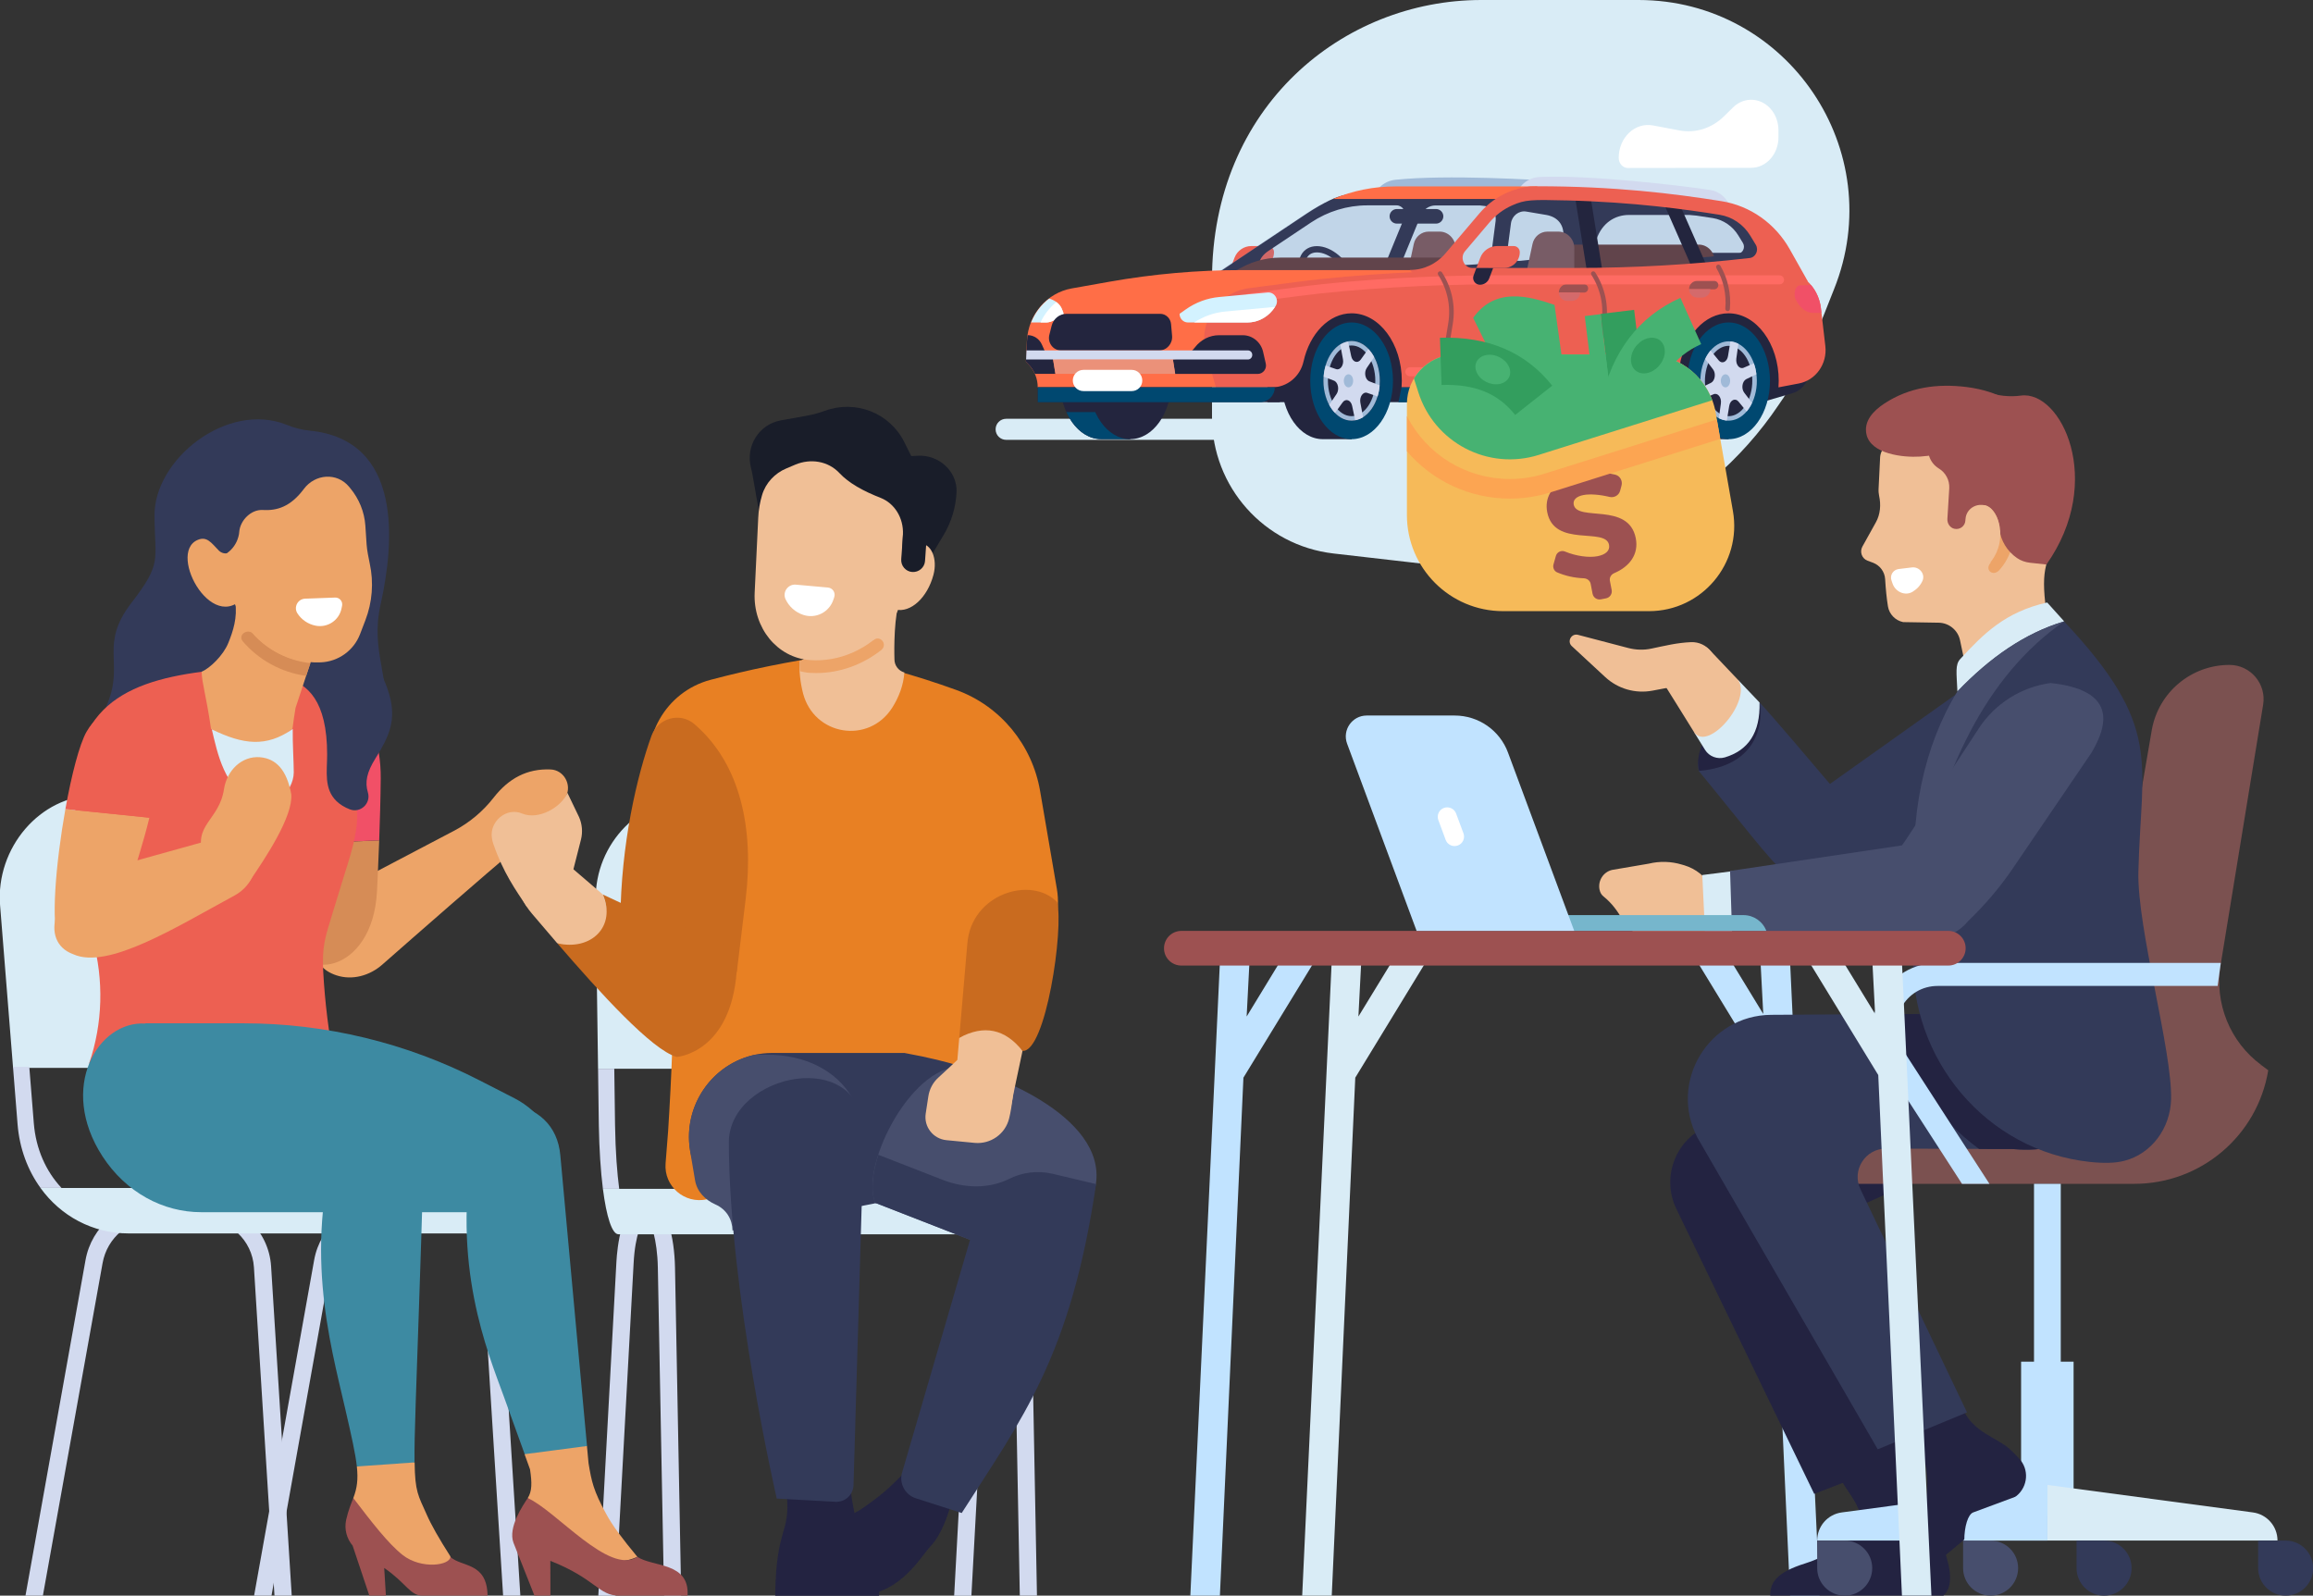
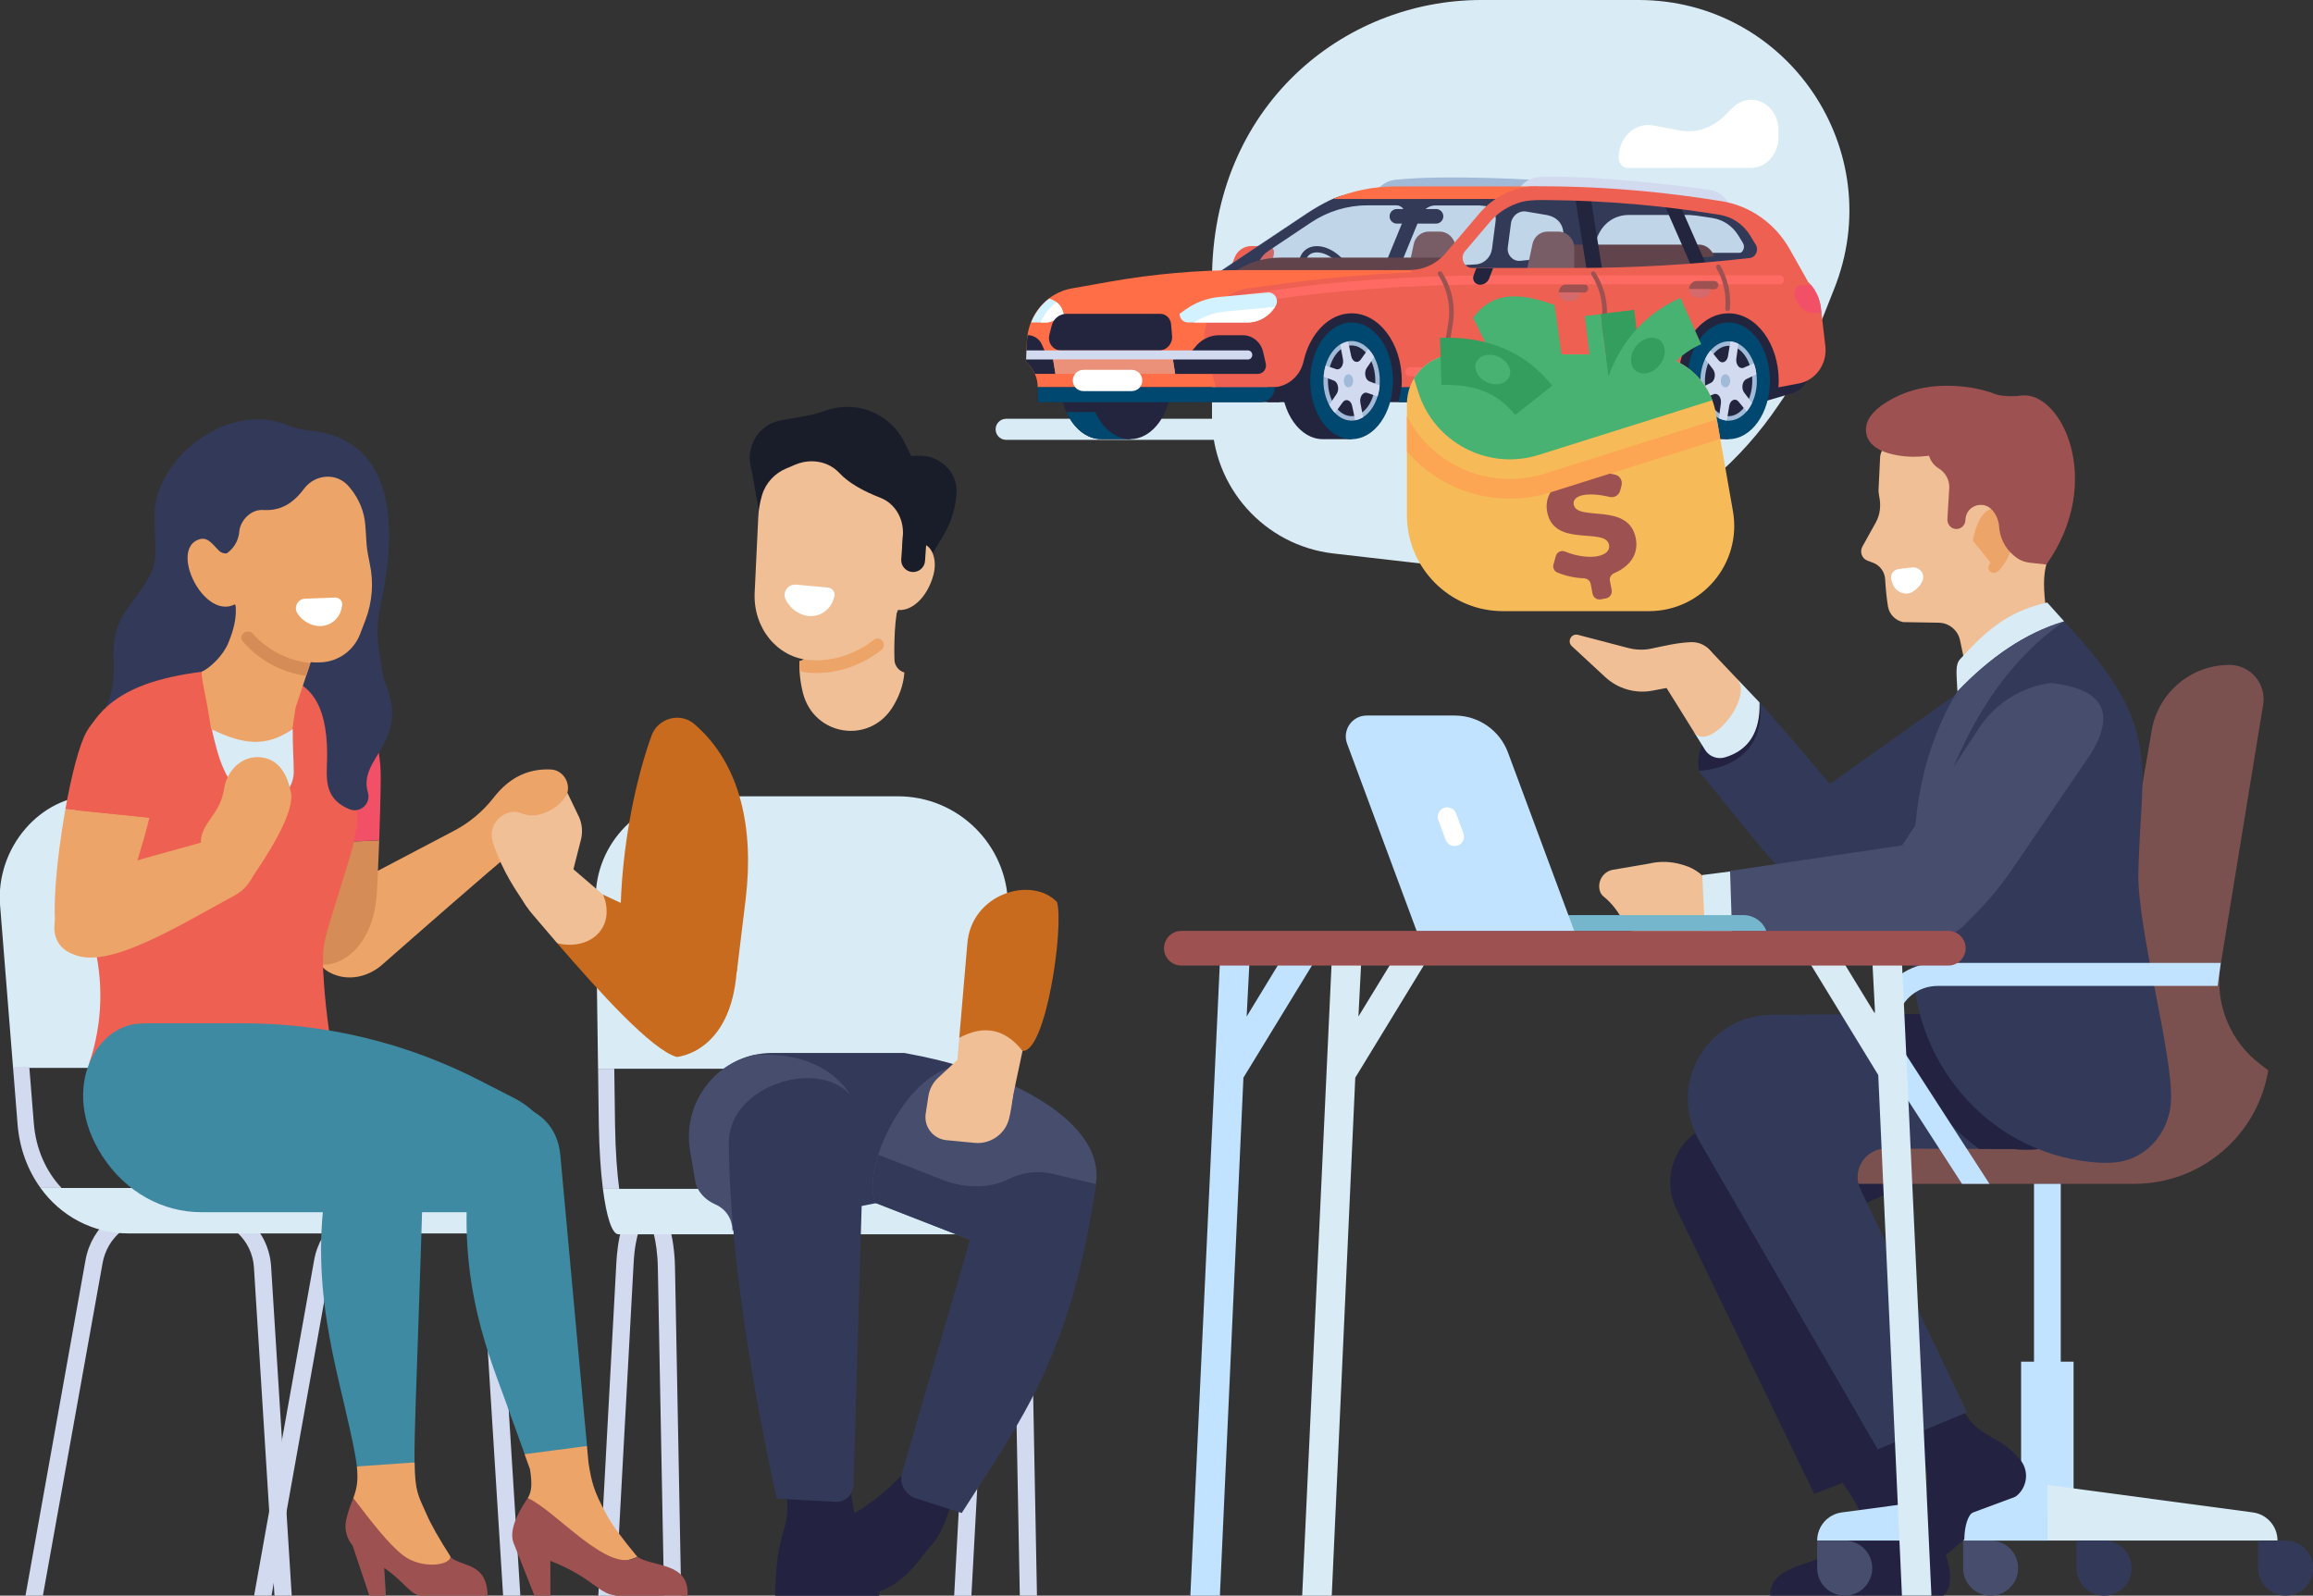
<svg xmlns="http://www.w3.org/2000/svg" version="1.1" id="_ÎÓÈ_2" x="0px" y="0px" viewBox="0 0 2723.5 1878.8" style="enable-background:new 0 0 2723.5 1878.8;" xml:space="preserve">
  <rect x="0" y="0" width="2723.5" height="1878.8" fill="#333333" stroke="none" />
  <style type="text/css">
	.st0{fill:#333A59;}
	.st1{fill:#232341;}
	.st2{fill:#D9ECF6;}
	.st3{fill:#F0BF96;}
	.st4{fill:#EDA468;}
	.st5{fill:#D2DAEF;}
	.st6{fill:#E88023;}
	.st7{fill:#C96B1F;}
	.st8{fill:#191D29;}
	.st9{fill:#474E6D;}
	.st10{fill:#FFFFFF;}
	.st11{fill:#D68C56;}
	.st12{fill:#F15067;}
	.st13{fill:#ED6052;}
	.st14{fill:#3D8AA2;}
	.st15{fill:#9D5151;}
	.st16{fill:#C1E3FF;}
	.st17{fill:#7B5150;}
	.st18{fill:#76B6CC;}
	.st19{fill:#A0BAD8;}
	.st20{fill:#23253E;}
	.st21{fill:#5D322D;}
	.st22{opacity:0.22;}
	.st23{fill:#6C84B7;}
	.st24{fill:#FF6E47;}
	.st25{fill:#004870;}
	.st26{fill:#D3F2FF;}
	.st27{fill:#EB9179;}
	.st28{fill:#FF6B63;}
	.st29{fill:#D46A6B;}
	.st30{fill:#F6BA59;}
	.st31{fill:#FCA552;}
	.st32{fill:#47B272;}
	.st33{fill:#339E5E;}
</style>
  <path class="st0" d="M2113,952.7l199.6-141.9c32.5-14.6,59.6,20,59.6,20c17,34.4,11.2,62.8-16.1,84.2  c-44.4,34.8-93.5,83.8-164.1,117.5c-20.1,9.6-43.8,7.4-61.9-5.6L2113,952.7L2113,952.7z" />
  <path class="st0" d="M2108.5,1031.5c-17.3-8.2-37.9-37.9-108.3-123.8c-6.4-31.4,35.5-61.1,71.6-80.7c13.2,13.9,61.2,70.4,97.3,113  c25.9,30.7,14.1,79.1-24,91.8C2132.5,1036.1,2119.9,1036.9,2108.5,1031.5L2108.5,1031.5z" />
  <path class="st1" d="M2072.3,831.1c3.2,20.6-2.9,70.7-71.7,76.6c-8.7-31.4,31.4-79.4,64.5-82.2  C2068.6,825.2,2071.7,827.7,2072.3,831.1L2072.3,831.1z" />
  <path class="st2" d="M2007.7,883c-4-6.5-8.2-13.2-12.6-20.3l51.4-62.2c11.1,11.7,19.1,20.1,25.3,26.6c1,35.7-13.4,56.5-40.9,64.7  C2022.1,894.3,2012.6,890.8,2007.7,883L2007.7,883z" />
  <path class="st3" d="M1995.1,862.7c-13.5-21.7-28.8-46.4-46.4-74.4l42-25.9c7.2-4.5,16.5-3.2,22.4,2.9  c13.5,14.3,24.5,25.8,33.4,35.2C2063.2,824.4,2012.3,885,1995.1,862.7L1995.1,862.7z" />
  <path class="st3" d="M1945.8,813.2l70.9-13.5l2.4-8.1c5.4-18.3-8.9-36.3-28-35.5c-16.5,0.7-30.4,4.2-46.7,7.6  c-8.9,1.9-18.2,1.6-27.1-0.7l-59.2-15.5c-7.9-2.1-13.3,7.8-7.3,13.3l39.3,36.4C1905.1,811.1,1925.7,817,1945.8,813.2L1945.8,813.2z" />
  <path class="st4" d="M450,1135.9c38.1-33.5,123-107.9,154.6-134c19.5-2.4,37.6-14.2,46.4-34.1c4.2-9.4,10.2-19.7,15.4-30  c7.1-13.9-2.4-31.1-18-31.8c-27.9-1.2-49.5,10.6-67.1,33.1C568.8,955.2,553,968.5,535,978l-138.8,72.9  c-34.2,55.6-32.4,86.8-0.1,97.5C414.8,1154.6,435.3,1148.8,450,1135.9L450,1135.9z" />
  <path class="st5" d="M746.1,1487c1.8-34,10.1-49.2,13-50.9l4.2,0.3c2.6,2.2,10.7,21.9,11.3,56.4l7.3,386h20.2l-7.3-386.4  c-0.7-35.2-9.3-76.2-31.6-76.2h-5.4c-26.1,0-31.1,53.4-32,69.8l-21.3,392.9h20.3L746.1,1487z" />
  <path class="st5" d="M1165.1,1487c1.8-34,10.1-49.2,12.9-50.9l4.2,0.3c2.6,2.2,10.7,21.9,11.3,56.4l7.3,386h20.2l-7.3-386.4  c-0.7-35.2-9.3-76.2-31.6-76.2h-5.4c-26.1,0-31.1,53.4-31.9,69.8l-21.3,392.9h20.3L1165.1,1487z" />
  <path class="st2" d="M704.2,1258.4l-2.8-198.7c-1-67.1,53.2-122.1,120.3-122.1h235.6c70.7,0,128.3,56.7,129.6,127.3l3.3,193.4  L704.2,1258.4L704.2,1258.4z" />
  <path class="st2" d="M1225.7,1399.8c2.6,0,4.4,13.5,4,29.5c-0.4,13.9-2.6,24-4.9,24H728.2c-7.5,0-14.1-20.5-18.3-53.5H1225.7  L1225.7,1399.8z" />
  <path class="st5" d="M723.3,1258.4l0.9,66.3c0.5,32.1,2.5,56.8,4.9,75.1h-19.2c-2.6-20.7-4.3-46.3-4.8-74.8l-0.9-66.6L723.3,1258.4  L723.3,1258.4z" />
  <path class="st5" d="M1189.3,1399.8c-8.9-18.8-16.6-56.1-17.8-130.7l-0.2-10.7h19.1l0.2,10.4c1.3,75.9,11.4,131,24,131h11.2  L1189.3,1399.8L1189.3,1399.8z" />
-   <path class="st6" d="M1178.5,1333.8l-27.3-178.9c-0.6,0.1-0.9,0.4-1,1c0-0.2,3.8-0.6,10.1-1.1c54.4-4.5,93.4-54.6,84.1-108.4  l-19.7-115c-9.3-54.4-46.8-100.2-98.7-119c-47.3-17.2-96.3-30.7-147-40.8c-50.3,7.2-97.7,17-142.5,28.9  c-52.6,14-83.4,68.5-69.7,121.1c11.8,45.4,23.6,96.5,25.8,178.2c2.3,85.3-2.3,174.9-5.9,231.9l-3,38.2  c-2.1,26.9,22.4,48.1,48.7,42.2L1178.5,1333.8L1178.5,1333.8z" />
  <path class="st7" d="M730.5,1083.6c0.5-90,19.9-171.3,36.7-217.5c7.5-20.6,33.6-27.9,50.3-13.6c54.9,47,70.3,123.8,60.6,205.4  l-10.5,86.4l-77.7-0.8C757,1143.1,730.3,1116.4,730.5,1083.6L730.5,1083.6z" />
  <path class="st3" d="M1026.7,668.3c18.5,5.8,35.6,24.4,31.1,43.3c-6.1,25.6-4.6,64.5-4.6,64.6c-0.1,7.2,4.7,13.6,11.6,15.6l0.1,0  c-1.1,15-6.4,29-14.4,41.6c-27.8,43.4-92.2,32.7-105-17.3c-3.4-13.4-4.6-26.4-4.1-37.6l0,0c5.4-0.9,9.2-5.7,9-11.1V669L1026.7,668.3  z" />
  <path class="st4" d="M950.4,767.5c0.2,5.4-3.7,10.1-9,11.1l0,0c-0.2,3.6,0.2,7.7,0.4,11.7c3.5,0.7,6.8,1.6,10.4,1.9  c2.9,0.2,5.8,0.3,8.7,0.3c27.4,0,54.4-9.5,76.9-27.2c7.8-6.7-1.4-17.9-9.2-11.7L950.4,767.5L950.4,767.5z" />
  <path class="st8" d="M919.3,495l30-5.4c8.5-1.5,15.7-3.6,22-5.9c36-13.2,76.1,2.3,93.3,36.5l8.4,16.8l7.8-0.4  c24.7-1.3,46.7,18.4,45.5,43.1c-0.8,17-5.8,34.5-15,49.9l-14.3,23.9c-11.8,19.8-36.2,28.1-57.6,19.7l-131-51.3  c-3.8-1.5-7.8-2.2-11.8-2.9L886,558.8c-0.5-2.9-1.1-5.6-1.8-8.2C877.8,525.2,893.6,499.7,919.3,495L919.3,495z" />
  <path class="st3" d="M925.8,551.6c-13.2,5.5-24.2,16.8-28.5,31.4c-2.5,8.4-4.1,17.3-4.5,26.6l-4.2,88.2c-1,20.8,5.7,39.9,17.3,54.2  c11.7,14.3,28.4,23.8,47.5,25.2l0,0c35.4,2.6,70.2-13,94.1-42.2l0,0c9.6-11.7,14.8-26.9,14.6-42.3l-0.4-28.7l1.5-34.9  c0.8-19.2-9.8-36.4-26.3-42.9c-20.5-8-37.5-17.4-48.5-29.2c-13.4-14.3-34.1-17.4-52-9.9L925.8,551.6L925.8,551.6z" />
  <path class="st3" d="M1054.4,717.7L1054.4,717.7c17.8,4.2,37.5-13.8,44.7-40.8l0,0c5.1-19.1-2.5-36.9-15.6-36.9l0,0  c-10.3,0-20.5,11.3-23.8,26.4l-9,41.4C1049.7,712.6,1051.3,716.9,1054.4,717.7L1054.4,717.7z" />
  <path class="st8" d="M1074.2,673.5L1074.2,673.5c7.7,0.5,14.5-5.3,15-13l2.8-39.7c0.6-7.8-5.3-14.5-13-15l0,0  c-7.8-0.5-14.5,5.3-15,13l-2.8,39.7C1060.6,666.2,1066.5,673,1074.2,673.5L1074.2,673.5z" />
  <path class="st1" d="M1016.1,1877.5c44.7-1.8,69-46,79.9-57.2c11.7-12.1,20.4-35.6,24.2-51.6c5.5-23-21.9-69.1-36.1-54.5  c-33.8,34.6-39.3,41.6-69.8,62.6c-16,11-56.6,21.5-57.1,45.7C958.5,1851,971.4,1879.3,1016.1,1877.5L1016.1,1877.5z" />
  <path class="st0" d="M1064.9,1239.8H909.3c-60.7,0-106.8,55.2-96.6,115.6l0,0c4.5,26.3,23.3,48.2,48.7,56.2  c69.5,22.1,125.7,21.6,244.6-15l79.5-87.1l0,0C1188.5,1285.3,1181.7,1261.2,1064.9,1239.8z" />
  <path class="st9" d="M988.2,1412.4c59.8-82.1,14.1-165.9-77-170.3c-7.4-0.3-14.6-0.5-21.7-0.3c-50.6,10.4-85.9,59.9-76.9,113.5  l5.8,34.4c2.2,13.2,11.8,23.1,24,28.5c12.9,5.7,19.9,17.5,20.1,30.7l0,0L988.2,1412.4L988.2,1412.4z" />
  <path class="st9" d="M1030.6,1416.3c-18.7-45.4,46.4-168.9,105.4-159.6c71.2,20.2,194.6,81.6,142.8,168.3  c-22.2,37.2-67.5,57.6-106.5,46.5L1030.6,1416.3z" />
  <path class="st1" d="M926.3,1759.6c-2.8-28.3-14.1-107.4-16.8-145.9l87.1,11.5c-1,25.3-3.1,175,29.1,200.7  c3.9,3.1,8.7,15.9,9.4,29.4v23.6H912.8C913.6,1797,931.1,1806.5,926.3,1759.6L926.3,1759.6z" />
  <path class="st0" d="M983.7,1768.3c11.6,0.6,21.3-8.6,21.3-20.2l12.1-413.7c-1.2-103.5-158.1-70.8-158.9,10.2  c0.3,177.1,56.4,419.9,56.4,419.9L983.7,1768.3L983.7,1768.3z" />
  <path class="st0" d="M1034.2,1359.7l76,29.6c25.2,9.8,54,10.8,78.2-1.3c15.3-7.6,33.2-10.1,51.1-5.9l51.1,12.1  c-29.9,203.2-87.4,276.4-158.2,387.3l-53.6-17.2c-13.5-4.1-20.8-18.5-16.2-31.8l79.6-272.7l-111.6-43.5  C1025,1402.6,1027.1,1381.8,1034.2,1359.7L1034.2,1359.7z" />
  <path class="st3" d="M1129.5,1222.1l-7.2,83.4l67.9-1.2c3.1-17.5,8.4-41.2,13.8-66.9C1187.8,1198.5,1161.1,1200.5,1129.5,1222.1  L1129.5,1222.1z" />
  <path class="st7" d="M1204,1237.4c27.5,1.9,48.8-144.5,40.7-175.2c-30.3-31.4-101.2-10.1-105.7,49.1l-9.5,110.7  C1158.7,1206.2,1183.5,1211.5,1204,1237.4L1204,1237.4z" />
  <path class="st3" d="M709.8,1053.2l-84.5-72.4l-8.3,14.6c-15.3,27-10.8,56.7,9.3,80.3c9.2,10.8,19.3,22.7,29.8,34.9  C696.5,1128,728.6,1102.2,709.8,1053.2L709.8,1053.2z" />
  <path class="st7" d="M656.2,1110.7c50.3,58.3,111.5,125.7,140.6,133.8c0,0,63.6-4.2,70.7-101.3c3.3-45.6-81.9-54.6-81.9-54.6  l-75.7-35.3C725.8,1090.6,696.4,1119.9,656.2,1110.7L656.2,1110.7z" />
  <path class="st3" d="M1195.1,1271.9c-2.1,11.8-3,29.5-6.9,45.1c-4.5,18.3-21.8,30.4-40.5,28.7l-33.3-3.2  c-15.6-1.5-26.8-15.8-24.4-31.3l3.1-20.3c1.3-8.4,5.3-16.2,11.6-21.9l22.5-20.9L1195.1,1271.9L1195.1,1271.9z" />
  <path class="st3" d="M668.1,933.5l13.7,28.5c3.7,8.3,4.5,17.7,2.3,26.5l-16.1,63.2l-47.6,16.1c-13.2-19.9-27.8-40.1-39.5-74.1  c-0.8-2.3-1.4-4.7-1.7-7c-3-19.6,17.4-36.6,35.6-28.8C634.2,966,661.3,950.3,668.1,933.5L668.1,933.5z" />
  <path class="st10" d="M945.8,724L945.8,724c-9.4-3.1-16.8-9.9-20.8-18.4c-4-8.4,2.8-18,12.1-17.2l37.8,3.4c5.5,0.5,9.2,6,7.4,11.3  l-1,3C976.4,720.9,960.5,728.9,945.8,724L945.8,724z" />
  <path class="st11" d="M443.9,1049.3c0,0,1.4-26.1,2.6-59.8l-100.3,4.1l2.2,105.2C347.1,1158,438.9,1149.9,443.9,1049.3L443.9,1049.3  z" />
  <path class="st12" d="M446.5,989.5c0.8-22.7,1.6-48.9,1.8-72.9c0.7-84.6-54.8-136.5-105.4-80.9l3.4,157.8L446.5,989.5L446.5,989.5z" />
  <path class="st5" d="M389.8,1487.2c5.4-30.1,31.4-51.8,62-51.8h55.9c31.9,0,58.5,25,60.5,56.8l24.2,386.6h20.3l-24.3-387.8  c-2.7-42.5-38.1-75.8-80.7-75.8h-55.9c-40.3,0-74.8,28.8-81.9,68.5l-70.7,395.1h20.5L389.8,1487.2L389.8,1487.2z" />
  <path class="st5" d="M120.8,1487.2c5.4-30.1,31.4-51.8,61.9-51.8h55.8c31.9,0,58.5,25,60.5,56.8l24.2,386.6h20.3l-24.3-387.8  c-2.7-42.5-38.1-75.8-80.7-75.8h-55.9c-40.3,0-74.8,28.8-81.9,68.5l-70.7,395.1h20.5L120.8,1487.2L120.8,1487.2z" />
  <path class="st2" d="M513,1398.8h63.7c14.5,0,25.2,13.5,22.5,29.5c-2.3,13.9-14.9,24-27.8,24H151.5c-42.7,0-80-20.6-103.8-53.5H513  L513,1398.8z" />
  <path class="st2" d="M15.4,1257.4L0.1,1066c-5.4-67.7,47.5-129.3,111.1-129.3H143c72.5,0,130.6,55.9,138.1,132.8l18.4,187.9  L15.4,1257.4L15.4,1257.4z" />
  <path class="st5" d="M34.5,1256.2l5.3,66.2c2.4,30.5,14.4,56.9,32.6,76.3H47.7c-15-20.7-24.7-46.3-27-74.8l-5.4-67.8L34.5,1256.2  L34.5,1256.2z" />
  <path class="st5" d="M362.9,1398.8c-44.5-24.7-75.7-71.6-81.4-129.2l-1.3-13.4h19.2l1.1,11.6c7.4,75.9,64.7,131,136.2,131h63.7  L362.9,1398.8L362.9,1398.8z" />
  <path class="st0" d="M452.9,857c8.5-60.3-17.5-88.2-4.7-145.6c16.1-72.1,26.6-193.6-83.9-204.4c-9.4-0.9-18.3-3.4-26.7-6.8  c-70.1-28.1-156.3,40.6-155.7,107.2c0.4,53.5,9.2,55.2-27.2,102.5c-37,48.1-10.1,69.1-26.4,113.9c-8.5,23.3-23,50.1-27.3,76.5l0,0  c-10.4,66.7,64.3,108.3,139.3,97.3C327.2,985,398.5,939.2,452.9,857L452.9,857z" />
  <path class="st13" d="M275,787.2c-102.4,8-184.4,29.2-186.3,139.4c0,0-3.6,90.9,20.5,179.3c13.2,48.2,11.8,99.1-4.1,145.8  c31.6,74.6,285.7,61.6,288.8,0c-6.9-35.4-11.3-71.2-13.3-107.3c-1.6-30,2.1-40.2,10.9-68.9l11.4-37.2c8-26.2,18.3-54.3,17.6-79.6  l-0.2-5.8c-1.2-42.4,12-89.3,30.8-134.9C421.3,795.5,350.5,790.3,275,787.2L275,787.2z" />
  <path class="st0" d="M337.7,798.6c24.1,7.1,47.5,25.9,47.5,89.8c0,20-4,40.3,11,54.9c4.2,4.1,9.5,7.2,15.5,9.6  c12.5,5,25.4-6.8,21.5-19.8c-3.7-12.2-1.4-23.7,9-40.3c16.1-25.7,24.9-45.1,16-75.6c-10.7-36.9-34.4-62.4-73-65.9  C350.2,755.4,337.3,772.9,337.7,798.6L337.7,798.6z" />
  <path class="st4" d="M344.4,858c0.9-6.9,2-15,3.6-24.5l37-111.9c11.3-28.8-2.5-62.3-30.8-75.3l-4.5-2.1L277,708.9  c2.7,18.2-2.5,34.2-8.2,48.2c-5.9,14.6-21.7,29.8-31.4,33.8c0.5,14.6,5.1,26.4,11.1,67.3C282.8,881,315,883.3,344.4,858L344.4,858z" />
  <path class="st11" d="M365.5,780.8c-26.3-2.8-50.2-15.4-67.3-34.6c-6.4-6.6-18.5,1-12.4,8.9c18.9,22,45.4,36.7,74.7,40.7  L365.5,780.8L365.5,780.8z" />
  <path class="st4" d="M430.2,618.9l1.5,22.5c0.4,6.2,2.4,16.2,3.7,22.3c4.8,22.2,3,45.4-5.2,66.7l-6.3,16.4  c-7.4,19.2-25.5,32.2-46.1,33.1l0,0c-40,1.8-77.4-20.2-95.1-56.2l-13.7-27.9l-4.7-42.5c17-10,17.4-27.1,17.4-27.1  c1.1-13.5,13.9-26.4,27.4-25.7c17.2,1,33-3.8,48.7-24.8c13.2-17.7,38.8-19.7,53-2.8l1.5,1.8C422.8,587.3,429.1,602.8,430.2,618.9  L430.2,618.9z" />
  <path class="st4" d="M292,696c-37.6,59.8-96.6-44.5-59.2-60.3c10.8-4.6,16.1,3.5,24.6,12.3c3.3,3.5,8.5,4.6,12.9,2.8l12.5-5.1  L292,696L292,696z" />
  <path class="st10" d="M371.6,736.7L371.6,736.7c-9.1-1.8-16.7-7.2-21.4-14.5c-4.7-7.3,0.4-17,9.1-17.3l35.3-1.3  c5.2-0.2,9.2,4.5,8.2,9.6l-0.6,2.9C399.5,730.3,385.8,739.5,371.6,736.7L371.6,736.7z" />
  <path class="st2" d="M249.4,858.8c6.6,27.6,14.5,69.5,50.8,87.3c19.4,9.5,45.4-13.3,45.7-36.5c0-12.3-1.5-35.1-1.2-51.3  C313.5,880.2,286.5,876.8,249.4,858.8z" />
  <path class="st14" d="M564.3,1271.9c-85.8-44-180.9-67-277.4-67H171.1v0.3c-55.8-3.5-102.9,75.3-50.5,156.2  c27.8,42.8,71.5,65.9,116.3,65.9h427.7l-4.3-52.4c-2.8-34.9-23.5-65.8-54.6-81.8L564.3,1271.9L564.3,1271.9z" />
  <path class="st15" d="M416,1763.9c-1.9,4.8-6,14.6-8.4,25.6c-2.4,10.9,0.6,22.1,7.6,30.4l19.7,58.9h19.5l-2-32.6  c26,17.8,30.4,32.6,45.1,32.6h20.5c5,0,51.1,0,56.1,0c-0.7-39.7-30.3-33.3-43.8-45.6c-21.8,21.8-69.5-54-93.9-69.2L416,1763.9  L416,1763.9z" />
  <path class="st4" d="M617.6,1712.1l6.5,18c2.4,16,2.4,25.9-2.7,33.8c48.7,48.2,84.6,89.3,129.1,69.2c-17.6-21.2-29.3-36.8-36.5-50.1  c-15.4-28.1-17.4-38.6-21-60.1l-1.9-20.4C663.5,1692.7,639,1695.8,617.6,1712.1z" />
  <path class="st15" d="M621.4,1763.9c33.8,15.2,95.9,91.1,129.1,69.2c18.3,12.3,61.5,5.9,59.1,45.7H729c-24.4,0-27.2-19.7-81-41  l0.1,41h-18.8l-24.7-62.3c0,0,0,0,0,0C597.9,1798.5,615.7,1772.6,621.4,1763.9L621.4,1763.9z" />
  <path class="st4" d="M420.2,1726.8c1.6,15.2,0.3,25.4-4.2,37.1c21.9,28.7,41.3,53.8,58.2,67.1c22,17.2,56.3,12.3,56.2,1.7  c-13.5-21.2-22.5-36.8-28.3-50.1c-9.5-21.5-13.5-25.8-13.9-60.7C466.6,1713.1,443.8,1715.6,420.2,1726.8L420.2,1726.8z" />
  <path class="st14" d="M691.2,1702.6l-6.2-67.3l-25.2-274.7c-3.1-35.8-27.1-56.4-61.7-61.6c-17.1-2.6-33.1,9.2-36.3,26.2l-3.5,18.6  c-27.7,145.3,16,248.2,35,300.7l24.5,67.7L691.2,1702.6L691.2,1702.6z" />
  <path class="st14" d="M488.1,1721.9c-0.2-15.8,0.3-37.8,1.4-70.6c1.8-56.8,5.3-145.9,9.5-290.3c1.1-30.9-16.6-58.7-41.7-72.4  c-19.8-10.8-44.6-0.1-51.5,21.3l-4.4,13.6c-45.6,142.8-13.5,254.6,5.3,336.2c7.3,31.6,11.8,51.8,13.5,67L488.1,1721.9L488.1,1721.9z  " />
  <path class="st4" d="M121.1,1024.3l171.3-47.7l6.5,17.5c8.5,23-1.1,48.7-22.7,60.3c-68.1,36.8-148.9,87.7-189.9,69.2  C45.2,1108.7,63.3,1047.4,121.1,1024.3z" />
  <path class="st4" d="M306.2,891.6c-21.7-1.8-39.1,15.8-42.4,37.3c-5.6,37.7-37.6,41.8-23.8,80.2c9.3,26,29.2,30.5,53.1,29.6  c20.3-29.5,51.7-77.1,49.9-103.2C337.7,905.9,324.6,893.2,306.2,891.6L306.2,891.6z" />
  <path class="st4" d="M175.9,962.8c-7,29.2-16.8,57.9-23,80.6c-19.9,72.8-75.4,79.3-83.6,64.7c-9.9-18.4-3.6-92.2,7.7-155.4  L175.9,962.8L175.9,962.8z" />
  <path class="st13" d="M77,952.7c7.2-40.3,16.5-76.3,24.9-91.1c17.1-30.2,54.6-40.2,72.6-5.7c15,28.8,10.6,68.4,1.4,106.9  C175.9,962.8,77,952.7,77,952.7z" />
-   <polygon class="st16" points="2039,1132.9 2076.2,1193.9 2073,1132.9 2107.8,1132.9 2142.6,1878.8 2107.8,1878.8 2079.9,1265.8   1998.8,1132.9 " />
  <polygon class="st16" points="1471.2,1132.9 1467.9,1196.9 1506.9,1132.9 1547.2,1132.9 1464.1,1268.9 1436.4,1878.8 1401.6,1878.8   1436.4,1132.9 " />
  <path class="st17" d="M2543.1,1248.8c-41.7-26.3-63.5-75.2-55.1-123.9l45.8-266c8.1-44,46.5-76,91.3-76l0,0  c24.8,0,43.7,22.3,39.7,46.8l-50.1,306.5c-7.4,45.2,11.1,90.6,47.9,117.8C2618,1267,2576.6,1269.9,2543.1,1248.8L2543.1,1248.8z" />
  <path class="st1" d="M2288.2,1822.2c-13.3-35.6-38.9-74.5-43.1-82.9l-16.9-34.6l-61.7,33.9c3.7,16.2,46.1,50.2,11,75.1  c-0.4,0.3-0.6,0.5-1,0.8c-16,10.8-32.5,20.6-50.8,26.3c-35.6,11.1-41.3,23.6-41.3,38h203.9  C2300.4,1868.1,2297.1,1845.9,2288.2,1822.2L2288.2,1822.2z" />
  <path class="st1" d="M2341.9,1351.8l-193.3,86.6l90.1,280.9l-102.5,39.7l-162.4-335.7c-17.9-37.3-0.8-82,37.5-97.7l204.9-84  c49.3-20.2,105.8,1.7,128.7,49.8L2341.9,1351.8L2341.9,1351.8z" />
  <rect x="2379.8" y="1603.3" class="st16" width="61.8" height="181.4" />
  <path class="st2" d="M2410.7,1748.4l242,32.4c16.6,2.2,29,16.4,29,33.1h-271V1748.4L2410.7,1748.4z" />
  <path class="st16" d="M2410.7,1813.9h-271c0-16.8,12.4-30.9,29-33.1l242-32.4V1813.9L2410.7,1813.9z" />
  <path class="st0" d="M2691.3,1878.8L2691.3,1878.8c17.9,0,32.4-14.5,32.4-32.4l0,0c0-17.9-14.5-32.4-32.4-32.4h-32.4v32.4  C2658.9,1864.2,2673.4,1878.8,2691.3,1878.8z" />
  <path class="st0" d="M2477.5,1878.8L2477.5,1878.8c17.9,0,32.4-14.5,32.4-32.4l0,0c0-17.9-14.5-32.4-32.4-32.4h-32.4v32.4  C2445.1,1864.2,2459.6,1878.8,2477.5,1878.8z" />
  <path class="st9" d="M2172.1,1878.8L2172.1,1878.8c17.9,0,32.4-14.5,32.4-32.4l0,0c0-17.9-14.5-32.4-32.4-32.4h-32.4v32.4  C2139.7,1864.2,2154.2,1878.8,2172.1,1878.8z" />
  <path class="st17" d="M2662.6,1254.1l8.2,6.1c-12.7,77.1-79.4,133.7-157.6,133.7h-326.8c-11.6,0-21-9.4-21-21l0,0  c0-11.6,9.4-21,21-21h232.9c60.7,0,112.7-43.3,123.7-103l0,0L2662.6,1254.1L2662.6,1254.1z" />
  <path class="st9" d="M2343.9,1878.8L2343.9,1878.8c17.9,0,32.4-14.5,32.4-32.4l0,0c0-17.9-14.5-32.4-32.4-32.4h-32.4v32.4  C2311.5,1864.2,2326,1878.8,2343.9,1878.8z" />
  <path class="st1" d="M2367.9,1707.6c-17-16-43.2-19.5-57-48.9l-16.4-34.9l-62.3,32.9c3.3,15.8,43.4,44.8,36.6,102.4  c-0.3,2.5-0.5,4.9-1,7.6c-3.6,18.9-11.7,36.6-22.2,52.8c-3.7,5.8-6.6,10.9-8.9,15.6c-7.7,16.1,11.9,31.4,25.6,19.9l112.4-93.9  c13.3-11.1,14.7-31.1,2.8-43.7C2374.6,1714.2,2371.3,1710.8,2367.9,1707.6L2367.9,1707.6z" />
  <path class="st0" d="M2085.8,1194.9c-74.1,0.4-121.4,79.2-87,144.8l212.2,366.8l105.1-43.5l-125.5-262.8  c-10.6-22.2,5.7-47.9,30.3-47.8l149.5,0.5c97.4,8.7,145.1-63.2,153.8-160.6L2085.8,1194.9L2085.8,1194.9z" />
  <path class="st1" d="M2296.5,1193.7l-71.1,0.4c15.1,64.5,53,120.8,105,158.8l40,0.1c35.7,3.2,64.6-4.5,87.4-20.2  C2381.1,1321.9,2319.4,1266.2,2296.5,1193.7L2296.5,1193.7z" />
  <rect x="2395" y="1393.9" class="st16" width="31.5" height="218.6" />
  <path class="st16" d="M2410.7,1813.9h-97.8c0-16.8,4.5-30.9,10.5-33.1l87.3-32.4V1813.9L2410.7,1813.9z" />
  <path class="st3" d="M2406.6,550.5c1.8-62.1-189-61.6-192.8-12.3l-1.8,37.1c-0.2,3.3,0.1,6,0.6,8.4c2.3,10.7,1.5,21.8-3.8,31.3  l-15.9,28.6c-3.4,6.2-0.6,14.1,6.1,16.6l6.5,2.4c8.1,3.1,13.7,10.7,14.2,19.3c0.7,11.8,1.8,22.8,3.3,32c1.5,9.3,8.7,16.7,17.9,18.6  l41.9,0.7c12.1,0.2,22.6,8.8,25.1,20.7l5.8,27.5c4.1,20,45.4,87.5,91.4,32.8c11.1-13.2,15.2-30.9,12.1-47.9  c-14.4-77.7-12.9-93.1-1.3-118.8c6.2-13.8-1.5-17.9-14.5-16.8l3.1-30.6L2406.6,550.5z" />
  <path class="st4" d="M2344,662.5c-7.7,8.4,2.6,16.8,9.9,9c14.6-15.8,20.1-38.9,15-54.2c-8.1-24.1-36.4-31.7-46,19.3L2344,662.5  L2344,662.5z" />
  <path class="st15" d="M2282.9,551.6c8.1,4.9,12.8,13.8,12.3,23.3L2293,611c-0.3,5.3,3,10.4,8.2,11.6c6.6,1.5,12.7-3.3,13-9.8  l0.1-1.4c0.9-15.8,20.5-22.8,31.2-11.1c5.5,6,8.3,13.4,8.6,22.1c1.6,14.1,9.3,26.7,20.8,34.6c4.6,3.2,9.9,5,15.4,5.6l19.3,2.1  c69.5-98.4,17.2-205.5-30.1-198.9c-12.6,1.8-28.5,0.3-40.7-4.6l-81.1,30l13.9,46.1C2273.5,543.2,2277.5,548.3,2282.9,551.6  L2282.9,551.6L2282.9,551.6z" />
-   <path class="st3" d="M2318.9,680.2c76.9-33,11.1-143.3-7.1-46.7L2318.9,680.2z" />
  <path class="st15" d="M2401.2,517.3c-11.6-0.8-19.8-3.8-31.8-2c-13,2-26.2,4.4-38.9,7.5c-23,5.6-45.7,13.3-69.6,14.8  c-20.3,1.3-57.7-3-63.1-25.8c-3.7-15.8,7.9-28.1,21.2-36.8c29.1-19,61.8-23.6,96.6-19.3C2353.8,460.5,2390.1,478.6,2401.2,517.3  L2401.2,517.3z" />
  <path class="st2" d="M2430.5,731.6l-20-22.2c-49.2,11.1-74.7,36.5-102.3,66.5c-6.2,6.7-4.4,15.8-3.4,38.3L2430.5,731.6L2430.5,731.6  z" />
  <path class="st0" d="M2252.6,1124.3c-3.9,122.8,86,230.7,208.1,243.8c15.9,1.7,29.8,1.6,41-1.4c31.7-8.3,53.8-38.2,54.7-72.3  c1.5-57.2-40.1-201.5-38.5-267.9c3.1-131,29.5-170.2-87.5-294.8c-46.2,13.8-87.7,42.8-125.7,82.6c-38.7,62.4-58,148.7-48.4,236.6  L2252.6,1124.3L2252.6,1124.3z" />
  <path class="st9" d="M2430.5,731.6c-46.2,13.8-87.7,42.8-125.7,82.6c-38.7,62.4-58,148.7-48.4,236.6  C2285.2,909.4,2337.5,796.2,2430.5,731.6L2430.5,731.6z" />
  <path class="st16" d="M2310.2,1393.9l-92.4-143c-15.3-23.7-16.4-52.7-2.9-77.5c13.5-24.8,38.4-39.6,66.7-39.6h333.3l-3.7,27.1  h-329.6c-18.2,0-34.2,9.5-42.9,25.5c-8.7,16-8,34.6,1.9,49.8l101.9,157.7L2310.2,1393.9L2310.2,1393.9z" />
  <polygon class="st2" points="2170.6,1132.9 2207.9,1193.9 2204.7,1132.9 2239.5,1132.9 2274.2,1878.8 2239.5,1878.8 2211.6,1265.8   2130.4,1132.9 " />
  <polygon class="st2" points="1602.8,1132.9 1599.5,1196.9 1638.6,1132.9 1678.8,1132.9 1595.8,1268.9 1568.1,1878.8 1533.3,1878.8   1568,1132.9 " />
  <path class="st3" d="M1983.4,1018.9l-3.1-0.9c-12.6-3.8-26-4.2-38.8-1.1l-43.4,7.4c-10.3,2.5-16.8,12.7-14.7,23.2l0,0  c0.8,3.8,2.5,6.3,4.8,8.1c9.3,7.5,16.7,17.1,22.2,27.6c5.6,10.6,14.4,16.6,25.1,18.8c11.3,2.3,25,3.4,41.3,0.5l41.6-7.4l2.6-12.2  C2027,1055.1,2010.7,1027.2,1983.4,1018.9L1983.4,1018.9z" />
  <polygon class="st2" points="2044.4,1097.6 2007.6,1097.7 2004.4,1030.3 2040.5,1025.7 " />
  <path class="st9" d="M2462.2,887l-92.7,136.3c-15.1,22.1-32.6,42.5-51.9,61.1c-10.7,12.8-26.8,21.8-47.7,21.9l-217,25.8  c-6.6,0.8-12.5-4.3-12.7-10.9l-3.1-95.7l202.4-30.1c3-4.3,6-8.5,8.8-12.9l81.7-124.9c19.1-29.2,50-48.7,84.6-53.4  C2475.9,810.9,2491.6,838.5,2462.2,887L2462.2,887z" />
  <path class="st15" d="M1391,1136.9h903.1c11.3,0,20.4-9.2,20.4-20.4l0,0c0-11.3-9.1-20.4-20.4-20.4H1391c-11.3,0-20.4,9.2-20.4,20.4  l0,0C1370.5,1127.7,1379.7,1136.9,1391,1136.9z" />
  <path class="st10" d="M2228.5,687.3l-1.3-3.8c-2.2-6.1,1.9-12.7,8.4-13.5l15.7-1.9c8.7-1,15.9,7.7,12.4,15.7  c-2.4,5.4-6.2,9.6-11.4,12.8C2243.5,702.2,2231.9,697,2228.5,687.3L2228.5,687.3z" />
  <path class="st18" d="M2079.8,1096c-4.3-11.2-15-18.5-26.9-18.5H1668v18.5H2079.8L2079.8,1096z" />
  <path class="st16" d="M1853.6,1096H1668l-81.8-220.3c-6-16.1,5.9-33.2,23.1-33.2h103.5c28.1,0,53.2,17.4,62.9,43.8L1853.6,1096  L1853.6,1096z" />
  <path class="st10" d="M1712.7,996.2c-4.5,0-8.8-2.8-10.4-7.2l-8.7-23.4c-2.1-5.8,0.8-12.2,6.6-14.3c5.7-2.1,12.2,0.8,14.3,6.5  l8.7,23.4c2.1,5.8-0.8,12.2-6.6,14.3C1715.3,995.9,1714,996.2,1712.7,996.2z" />
  <path class="st2" d="M1841.8,493.1h-657.1c-6.9,0-12.4,5.6-12.4,12.4c0,6.9,5.6,12.4,12.4,12.4h657.1c6.9,0,12.4-5.6,12.4-12.4  C1854.3,498.7,1848.7,493.1,1841.8,493.1L1841.8,493.1z" />
  <path class="st2" d="M1929.3,0h-185.1c-162.9,0-317.1,125.4-317.1,329.4c0,239.3,0,113.7,0,161.9c0,82,61.5,151,143,160.4  l116.8,13.4c162.9,18.7,319.1-56.6,407.7-188.8l0,0c29.1-40.8,49.4-97,64.9-135.7C2225,177.6,2105,0,1929.3,0z" />
  <path class="st19" d="M1869,233.7c-3.7-10.5-13.2-18.2-24.7-19.3c-33.7-3.1-142.5-9-201.5-2.7c-12.7,1.4-22.9,10.4-26.1,22.1  L1869,233.7L1869,233.7z" />
  <path class="st5" d="M2037.2,244.5c-3-10.7-12-19-23.4-20.8c-33.5-5.2-141.7-17.9-200.9-15.3c-12.8,0.5-23.5,8.9-27.4,20.4  L2037.2,244.5L2037.2,244.5z" />
  <path class="st13" d="M1481.4,315.6H1449l4.6-12.1c3.1-8.3,11.1-13.8,19.9-13.8h19.4c4.1,0,7.3,3.3,7.2,7.4l0,0  C1500,307.4,1491.6,315.6,1481.4,315.6L1481.4,315.6z" />
  <path class="st20" d="M1890.6,297.6c-7.8,0-13.4-8-10.8-15.7c6.6-19.5,21.9-28.8,38.1-28.8h120.7c-33.4-17.2-70.2-26.2-107.6-26.2  h-326.3c-13.3,0-26.6,3-39,9c-8.3,4-17.2,9.1-26.6,15.3l-106.6,71.2l-15.2,9.4l684.6,12.6v-46.7L1890.6,297.6L1890.6,297.6z   M1761.1,259.9l-4.3,33c-1.3,10-9.2,17.7-18.9,18.4c-30.4,2-60.5,3.3-90.1,3.9l25.2-61.5c2.9-7.1,9.7-11.8,17.2-11.8h52.1  c1.9,0.2,3.8,0.4,5.6,0.6C1756.2,243.3,1762.2,251.2,1761.1,259.9L1761.1,259.9z M1489,315.5c-9.9,0-7.3-12.1,4.2-19.8l50.6-33.8  l0,0c19.7-13.1,42.7-20.1,66.1-20.1h34.5c7.1,0,11.9,7.6,9.2,14.4l-24.3,59.2c-6.3,0.1-12.6,0.1-18.9,0.1L1489,315.5L1489,315.5z   M1840.3,288.3c-0.3,6.3-9.6,14.7-17.2,15.5c-11.1,1.2-22.1,2.3-33.1,3.3c-8.6,0.8-15.8-6.9-14.6-15.8l3.7-28.2  c1.2-9.1,9.3-15.4,18-14c8.7,1.4,16.6,2.7,23.7,4c13.3,2.4,20.7,11.4,20.1,24.6L1840.3,288.3L1840.3,288.3z" />
  <path class="st20" d="M1690.9,263.3h-46.1c-4.7,0-8.6-3.8-8.6-8.6l0,0c0-4.7,3.8-8.6,8.6-8.6h46.1c4.7,0,8.6,3.9,8.6,8.6l0,0  C1699.5,259.4,1695.6,263.3,1690.9,263.3L1690.9,263.3z" />
  <path class="st21" d="M2018.9,356.6h-207.7l11.6-54.1c1.8-8.5,9.1-14.5,17.5-14.5h159.9c10.3,0,18.8,8.7,18.8,19.5V356.6  L2018.9,356.6z" />
  <path class="st17" d="M1853.6,341.3h-60.7l11.6-54.1c1.8-8.5,9.1-14.5,17.5-14.5h12.9c10.3,0,18.8,8.7,18.8,19.5L1853.6,341.3  L1853.6,341.3z" />
  <path class="st17" d="M1713.8,341.3h-60.7l11.6-54.1c1.8-8.5,9.1-14.5,17.5-14.5h12.9c10.3,0,18.8,8.7,18.8,19.5L1713.8,341.3  L1713.8,341.3z" />
  <path class="st20" d="M2085.4,290.4c-14.2-25.2-38.6-42.5-66.5-46.9c-14.8-2.4-30.9-4.7-48.3-6.8l6.5,14.4c15.3,1.9,28.7,4,39.8,5.7  c12.3,2,23.2,9.5,29.9,20.4l5.4,8.8c3.2,5.2,0,12.2-5.9,12.9c-15.1,1.7-30.3,3.2-45.4,4.5l8.4,18.7h94L2085.4,290.4L2085.4,290.4z" />
  <path class="st20" d="M1531.2,325.9c6.5,20,25.7,36.1,42.9,36.1s25.9-16.2,19.4-36.1c-6.5-20-25.7-36.1-42.9-36.1  S1524.7,305.9,1531.2,325.9z M1539.6,302.3c2.5-3.4,6.2-5.1,11.1-5.1c14,0,30.3,14.2,35.8,31c2.7,8.4,2.3,16.4-1.3,21.2  c-2.5,3.4-6.2,5.1-11.1,5.1c-14,0-30.3-14.2-35.8-31C1535.6,315.1,1536,307.2,1539.6,302.3z" />
  <path class="st21" d="M1709.3,303.3h-201.6c-19,0-37.6,5.7-53.6,16.3l-22.6,15h277.8V303.3L1709.3,303.3z" />
  <g class="st22">
    <path class="st23" d="M1569.6,234.3c-10.8,4.6-21.3,10.2-31.4,16.9l-103.4,68.7h667.1l-33.8-64.6l-115.4-20.9L1569.6,234.3   L1569.6,234.3z" />
  </g>
-   <path class="st24" d="M1818.2,234.3l-8.3-14.8l-166.7,0c-25.4,0-50.3,4.9-73.7,14.8H1818.2z" />
+   <path class="st24" d="M1818.2,234.3l-8.3-14.8l-166.7,0c-25.4,0-50.3,4.9-73.7,14.8H1818.2" />
  <path class="st20" d="M1740.5,379.7c-26.9,0-48.7,30.8-48.7,68.7s21.8,68.7,48.7,68.7h34V379.6L1740.5,379.7L1740.5,379.7z" />
  <path class="st20" d="M1296.7,379.7c-26.9,0-48.7,30.8-48.7,68.7s21.8,68.7,48.7,68.7h34V379.6L1296.7,379.7L1296.7,379.7z" />
  <path class="st25" d="M1255.7,485.2c8.6,19.1,23.8,31.8,41,31.8h34v-31.8H1255.7L1255.7,485.2z" />
  <ellipse class="st20" cx="1330.7" cy="448.4" rx="48.7" ry="68.7" />
  <path class="st25" d="M1699.5,485.2c8.6,19.1,23.8,31.8,41,31.8h34v-31.8H1699.5z" />
  <path class="st20" d="M1823.2,448.4c0,37.9-21.8,68.7-48.7,68.7s-48.7-30.8-48.7-68.7s21.8-68.7,48.7-68.7  S1823.2,410.4,1823.2,448.4z" />
  <path class="st24" d="M1221.9,456.1H1721l18.6-4.6c15.4-3.8,25.9-23.1,24-44l-4-44.6c-2.3-25.6-18.5-44.9-37.7-44.9h-259.6  c-52.3,0-104.5,4.6-156.4,13.8l-43.9,7.8c-29.3,5.2-51.2,30.7-52.8,61.5L1208,426l3.5,3.6C1218.2,436.7,1221.9,446.2,1221.9,456.1  L1221.9,456.1z" />
  <path class="st26" d="M1232.2,379.7c5.4,0,14.5-4.6,20.3-10.2l-1.9-5.1c-2.3-6.1-7.5-10.5-15.2-12.9c-9.4,7.2-16.8,16.9-21.3,28.2  L1232.2,379.7L1232.2,379.7z" />
  <path class="st10" d="M1232.2,379.7c5.4,0,14.5-4.6,20.3-10.2l-1.9-5.1c-1.3-3.5-3.6-6.4-6.7-8.7c-7.9,6.3-14.4,14.5-18.7,24H1232.2  L1232.2,379.7z" />
  <path class="st20" d="M2114.5,351.7h-622.1v121.8h582.3l36.1-10.6c13.1-3.8,21.2-17.5,18.6-31.4L2114.5,351.7L2114.5,351.7z" />
  <path class="st20" d="M1557.6,379.7c-26.9,0-48.7,30.8-48.7,68.7s21.8,68.7,48.7,68.7h34V379.6L1557.6,379.7L1557.6,379.7z" />
  <path class="st25" d="M1640.2,448.4c0,37.9-21.8,68.7-48.7,68.7s-48.7-30.8-48.7-68.7s21.8-68.7,48.7-68.7  S1640.2,410.4,1640.2,448.4z" />
  <path class="st20" d="M1624.8,448.4c0,25.9-14.9,46.9-33.2,46.9s-33.2-21-33.2-46.9s14.9-46.9,33.2-46.9S1624.8,422.4,1624.8,448.4z  " />
  <path class="st19" d="M1558.3,448.4c0,25.9,14.9,46.9,33.2,46.9s33.2-21,33.2-46.9s-14.9-46.9-33.2-46.9S1558.3,422.4,1558.3,448.4z   M1563.6,448.4c0-22.9,12.5-41.6,27.9-41.6s27.9,18.7,27.9,41.6s-12.5,41.6-27.9,41.6S1563.6,471.3,1563.6,448.4z" />
  <path class="st5" d="M1601.8,474.2c-1.3-7,3.2-13.3,8.1-11.6l12.2,4.2c0.6-2.1,1.2-4.2,1.6-6.4c0.4-2.2,0.7-4.5,0.8-6.7l-12.1-4.7  c-4.9-1.9-6.6-10.5-3.1-15.7l8.7-12.8c-1.9-3.6-4.2-6.8-6.9-9.5l-8.9,12.4c-3.6,5-9.8,2.8-11.2-4.1l-3.6-17  c-3.2,0.6-6.4,1.8-9.3,3.6l3.2,17.1c1.3,7-3.2,13.3-8.1,11.6l-12.2-4.2c-0.6,2.1-1.2,4.2-1.6,6.4c-0.4,2.2-0.7,4.5-0.8,6.7l12.1,4.7  c4.9,1.9,6.6,10.5,3.1,15.7l-8.7,12.8c1.9,3.6,4.2,6.8,6.9,9.5l8.9-12.4c3.6-5,9.8-2.8,11.2,4.1l3.6,16.9c3.2-0.6,6.4-1.8,9.3-3.6  L1601.8,474.2L1601.8,474.2z" />
  <path class="st19" d="M1593.3,448.4c0,4.3-2.4,7.7-5.5,7.7s-5.5-3.5-5.5-7.7s2.4-7.7,5.5-7.7S1593.3,444.1,1593.3,448.4z" />
  <path class="st20" d="M2001.4,379.7c-26.9,0-48.7,30.8-48.7,68.7s21.8,68.7,48.7,68.7h34V379.6L2001.4,379.7L2001.4,379.7z" />
  <path class="st25" d="M2084.1,448.4c0,37.9-21.8,68.7-48.7,68.7s-48.7-30.8-48.7-68.7s21.8-68.7,48.7-68.7  S2084.1,410.4,2084.1,448.4z" />
  <path class="st20" d="M2035.4,492.6c3.1,0,6.2-0.7,9.2-2.1c16.3-7.5,25.2-32.6,19.8-55.9c-4.2-18-15.9-30.2-29-30.2  c-3.1,0-6.2,0.7-9.2,2.1c-16.3,7.5-25.2,32.6-19.8,55.9C2010.6,480.5,2022.2,492.6,2035.4,492.6L2035.4,492.6z" />
  <path class="st19" d="M2003.8,463.1c4.6,19.7,17.6,32.2,31.6,32.2c3.4,0,6.9-0.8,10.3-2.3c17.4-8,27-34.4,21.3-58.9  c-4.6-19.7-17.6-32.2-31.6-32.2c-3.4,0-6.9,0.8-10.3,2.3C2007.6,412.2,1998.1,438.5,2003.8,463.1z M2027.3,409  c2.7-1.2,5.4-1.8,8.1-1.8c11.9,0,22.5,11.3,26.4,28.1c5.1,21.8-3.3,46-18.3,52.9c-2.7,1.2-5.4,1.8-8.1,1.8  c-11.9,0-22.5-11.3-26.4-28.1C2003.9,440.1,2012.3,415.9,2027.3,409L2027.3,409z" />
  <path class="st5" d="M2053.8,462.4c-3.8-4.9-2.4-13.6,2.4-16l11.9-5.7c-0.3-2.2-0.6-4.4-1.1-6.6c-0.5-2.2-1.2-4.3-1.9-6.3l-12,5.2  c-4.9,2.1-9.6-3.8-8.6-10.9l2.4-17.3c-3-1.6-6.2-2.5-9.4-2.8l-2.8,17.2c-1.1,7-7.2,9.8-11,5.1l-9.5-11.6c-2.5,2.9-4.7,6.3-6.4,10.1  l9.2,12c3.8,4.9,2.4,13.6-2.4,16l-11.9,5.7c0.3,2.2,0.6,4.4,1.1,6.6s1.2,4.3,1.9,6.3l12-5.2c4.9-2.1,9.6,3.8,8.6,10.9l-2.4,17.3  c3,1.6,6.2,2.5,9.4,2.8l2.8-17.2c1.1-7,7.2-9.8,11-5.1l9.5,11.6c2.5-2.9,4.7-6.3,6.4-10.1L2053.8,462.4L2053.8,462.4z" />
  <ellipse class="st19" cx="2031.7" cy="448.4" rx="5.5" ry="7.7" />
  <path class="st13" d="M1420.2,415.9l11.5,40.2h65.9c17.8,0,33.3-12.6,37.3-30.6c7.3-32.6,29.9-56.6,56.6-56.6  c32.6,0,59.1,35.7,59.1,79.5c0,2.6-0.1,5.2-0.3,7.7h297.9c14.4,0,27-10.6,29.5-25.4c6-35.3,29.5-61.8,57.6-61.8  c32.6,0,59.1,35.7,59.1,79.5c0,2.6-0.1,5.2-0.3,7.7l24.1-4.6c19.9-3.8,33.5-23.1,31.1-44l-5.2-44.6c-3-25.6-23.9-44.9-48.8-44.9  h-336.1c-67.7,0-160.7,4.6-231,13.8l-57.3,7.5C1434,344.1,1410,380.3,1420.2,415.9L1420.2,415.9z" />
  <path class="st25" d="M1962.8,473.5h-316.2l3.7-17.4h312.5c5.9,0,9.9,6.1,7.8,11.8l0,0C1969.4,471.3,1966.3,473.5,1962.8,473.5  L1962.8,473.5z" />
  <rect x="1221.9" y="456.1" class="st20" width="285.1" height="17.4" />
  <path class="st25" d="M1483.6,473.5h-261.6v-17.4h279C1501,465.7,1493.2,473.5,1483.6,473.5z" />
  <path class="st20" d="M1365,412.6h-115.8c-9.2,0-16-9.1-13.6-18.4l2.7-10.7c2.1-8.3,9.3-14,17.6-14h110.2c6.7,0,12.2,5.3,12.8,12.1  l1.2,13.8C1380.9,404.6,1373.9,412.6,1365,412.6L1365,412.6z" />
  <path class="st20" d="M1239.7,421.9c-4.4-1.8-8.1-5.3-10.1-9.9l-2.7-6.1c-3-6.9-9.6-11.3-16.9-11.3c-0.3,2.1-0.6,4.3-0.7,6.5  L1208,426l3.5,3.6c3,3.1,5.3,6.7,7.1,10.6h24.2L1239.7,421.9L1239.7,421.9z" />
  <path class="st20" d="M1490.4,428l-3.1-13.6c-2.6-11.6-12.6-19.7-24-19.7h-27.9c-11.1,0-21.5,5.3-28.4,14.3  c-6.3,8.4-15.8,13.5-26,14.2l2.7,17.1h97.3C1487.3,440.2,1491.9,434.2,1490.4,428z" />
  <path class="st27" d="M1242.7,440.2h141.1l-2.7-17.1c-0.8,0.1-1.6,0.2-2.4,0.2h-132.1c-2.4,0-4.6-0.5-6.8-1.4L1242.7,440.2  L1242.7,440.2z" />
  <path class="st5" d="M1469.5,412.6h-260.8l-0.5,10.7h261.2c2.8,0,5.1-2.4,5.1-5.3l0,0C1474.6,415,1472.3,412.6,1469.5,412.6  L1469.5,412.6z" />
  <path class="st10" d="M1332.6,460.5h-56.9c-6.9,0-12.5-5.6-12.5-12.5l0,0c0-6.9,5.6-12.5,12.5-12.5h56.9c6.9,0,12.4,5.6,12.4,12.5  l0,0C1345.1,454.9,1339.5,460.5,1332.6,460.5z" />
  <polygon class="st20" points="1887.9,325.9 1869.6,325.9 1854.9,234 1873.2,234 " />
  <polygon class="st20" points="2015.3,325.9 1997,325.9 1956.6,234 1974.9,234 " />
  <path class="st13" d="M1801.9,219.5c-13.3,1.4-39.3,7.5-59.8,31.6l-40.1,47.2c-10.6,12.5-25.8,19.6-41.9,19.6l12.4,13.8h456.4  l-21.5-38.2c-17.2-30.5-46.6-51.2-80.2-56.6c-56.1-9-126.4-17.6-217.2-17.6L1801.9,219.5L1801.9,219.5z M2060.2,303.8  c-68.1,7.8-136.5,11.7-205,11.7h-121.5c-9.9,0-15.2-12.1-8.6-19.8l28.7-33.8c7.4-8.7,16.4-15.5,26.8-20.1  c15.4-6.8,22.7-6.8,64.1-5.8l0.6,0c78.6,2,140.1,10.6,179.5,16.9c14.9,2.4,28.1,11.4,36.1,24.6l6.5,10.7  C2071.2,294.6,2067.3,303,2060.2,303.8L2060.2,303.8z" />
  <path class="st28" d="M1660.1,443h110.5c64.4,0,129.5-3.5,193.6-10.4c2.9-0.3,5-2.9,4.7-5.8c-0.3-2.9-3-5-5.8-4.7  c-63.7,6.9-128.5,10.3-192.5,10.3h-110.5c-2.9,0-5.3,2.4-5.3,5.3S1657.2,443,1660.1,443z" />
  <path class="st12" d="M2119.6,335.9l12.8-0.3c6.3,7.5,10.5,16.9,11.7,27.3l0.6,5.5h-9.8v0c-8,0.1-15.6-5.6-20.5-15.8  C2111.2,345.8,2114.2,336,2119.6,335.9L2119.6,335.9z" />
  <path class="st15" d="M1835.5,344.4c0-5.4,4.2-9.7,9.3-9.7h20.5c2.6,0,4.7,2.2,4.7,4.9l0,0c0,2.7-2.1,4.9-4.7,4.9L1835.5,344.4  L1835.5,344.4z" />
  <path class="st29" d="M1850.7,354.3h-5.3c-5.5,0-9.9-4.4-9.9-9.9h25.1C1860.6,349.8,1856.2,354.3,1850.7,354.3L1850.7,354.3z" />
  <path class="st28" d="M1471,356.1c0.2,0,0.5,0,0.7,0l57.3-7.5c63.9-8.4,154.4-13.8,230.3-13.8h336.1c2.9,0,5.3-2.4,5.3-5.3  s-2.4-5.3-5.3-5.3h-336.1c-58,0-153.5,3.6-231.7,13.9l-57.3,7.5c-2.9,0.4-4.9,3-4.6,6C1466.1,354.1,1468.3,356.1,1471,356.1  L1471,356.1z" />
  <path class="st26" d="M1468.8,379.7h-70.1c-5.4,0-9.8-4.6-9.8-10.2l0,0l7.2-5.1c11.7-8.3,25.3-13.4,39.5-14.7l57-5.3  c8.2-0.8,13.8,8.5,9.5,15.8l0,0C1495,372.3,1482.4,379.7,1468.8,379.7L1468.8,379.7z" />
  <path class="st10" d="M1442.8,366.8c-13.1,1.2-25.7,5.7-36.8,12.9h62.7c13.1,0,25.2-6.9,32.4-18.2c-0.5,0-0.9,0-1.4,0L1442.8,366.8z  " />
  <path class="st15" d="M1696.9,450.8c1.3,0,2.4-1,2.7-2.3l11-67.1c3.5-21.1-1-42.7-12.7-60.7c-0.8-1.2-2.5-1.6-3.7-0.8  c-1.3,0.8-1.6,2.5-0.8,3.7c10.9,16.9,15.1,37.1,11.9,56.9l-11,67.1c-0.2,1.5,0.8,2.9,2.2,3.1  C1696.7,450.8,1696.8,450.8,1696.9,450.8L1696.9,450.8z" />
  <path class="st15" d="M1877.4,450.8c1.3,0,2.4-1,2.7-2.3l10.9-67.1c3.5-21.1-1-42.7-12.7-60.7c-0.8-1.2-2.5-1.6-3.7-0.8  c-1.3,0.8-1.6,2.5-0.8,3.7c10.9,16.9,15.1,37.1,11.8,56.9l-10.9,67.1c-0.2,1.5,0.8,2.9,2.2,3.1  C1877.1,450.8,1877.3,450.8,1877.4,450.8L1877.4,450.8z" />
  <path class="st15" d="M2034.2,366.4c1.4,0,2.6-1,2.7-2.5c1.6-17.8-2.2-35.5-11.2-51c-0.8-1.3-2.4-1.7-3.7-1c-1.3,0.8-1.7,2.4-1,3.7  c8.4,14.5,12,31,10.5,47.8c-0.1,1.5,0.9,2.8,2.4,2.9C2034,366.4,2034.1,366.4,2034.2,366.4L2034.2,366.4z" />
-   <path class="st13" d="M1770.8,315.6h-32.4l4.6-12.1c3.1-8.3,11.1-13.8,19.9-13.8h19.4c4.1,0,7.3,3.3,7.2,7.4l0,0  C1789.4,307.4,1781.1,315.6,1770.8,315.6L1770.8,315.6z" />
  <path class="st20" d="M1738.4,315.6l-3.3,8.8c-2,5.2,1.9,10.9,7.5,10.9l0,0c4.8,0,9.2-3,10.9-7.5l4.6-12.1L1738.4,315.6  L1738.4,315.6z" />
  <path class="st15" d="M1988.8,340.5c0-5.4,4.2-9.7,9.3-9.7h20.5c2.6,0,4.7,2.2,4.7,4.9l0,0c0,2.7-2.1,4.9-4.7,4.9L1988.8,340.5  L1988.8,340.5z" />
  <path class="st29" d="M2004,350.4h-5.3c-5.5,0-9.9-4.4-9.9-9.9h25.1C2013.9,346,2009.5,350.4,2004,350.4L2004,350.4z" />
  <path class="st10" d="M2086.3,129.9c-11.6-15.1-32.2-16.7-45.6-3.5l-10.6,10.4c-14.3,14.2-33.7,20.3-52.5,16.8l-31.2-5.9  c-21.2-4-40.4,14.2-40.4,38.1c0,6.6,4.8,12,10.8,12l145.1-0.2c17.8,0,32.2-16.1,32.2-36v-8.6C2094,144.6,2091.3,136.3,2086.3,129.9  L2086.3,129.9z" />
  <path class="st30" d="M1938.5,417.3h-223.6c-32.2,0-58.3,26.1-58.3,58.3v130.8c0,62.5,50.7,113.2,113.2,113.2h171.8  c62.4,0,109.6-56.3,98.9-117.7l-20.3-115.9C2013.2,446.2,1978.7,417.3,1938.5,417.3L1938.5,417.3z" />
  <path class="st15" d="M1926.1,633.8c-8.4-43.1-69.1-19.1-73.1-39.7c-1.1-5.8,3.6-9.7,11.4-11.2c7.5-1.5,19.3-0.6,30.8,2.2  c5.5,1.3,11.1-1.9,12.5-7.4l1.6-6c1.5-5.6-1.8-11.4-7.4-12.8c-7.4-1.8-15.6-2.7-23.8-2.6l-30.7-0.6c0.7,3.6-1.2,7-4.5,8.7  c-16.1,8.4-24.3,22.2-21.1,38.6c8.2,42.2,68.7,17.4,72.8,38.5c1.3,6.8-3.9,11.5-13.5,13.4c-10.2,2-25.4-0.1-38.4-5.5  c-4.4-1.8-9.4,0.6-10.7,5.2l-2.8,9.9c-1.1,3.7,0.7,7.9,4.2,9.4c9.5,4.1,20.4,6.6,31.5,7c4,0.2,7.4,2.8,8.1,6.7l2.2,11.5  c0.9,4.5,5.2,7.5,9.8,6.6l6.1-1.2c4.5-0.9,7.5-5.3,6.6-9.8l-2.1-10.9c-0.7-3.8,1.5-7.4,5-8.9  C1918.7,667.2,1929.8,652.8,1926.1,633.8L1926.1,633.8z" />
  <path class="st31" d="M2021.5,493.9l-202.7,63.8c-13.3,4.2-27,6.3-40.8,6.3c-52.1,0-98.4-29-121.4-74.1v41.4  c29.6,34.7,73.4,55.8,121.4,55.8c16.2,0,32.2-2.5,47.8-7.4l199.7-62.9L2021.5,493.9L2021.5,493.9z" />
  <path class="st32" d="M1938.5,417.3h-223.6c-21.2,0-39.8,11.4-50,28.4l5.1,16c18.8,59.6,82.3,92.7,141.9,73.9l204.2-64.3  C2004.3,439.4,1973.6,417.3,1938.5,417.3L1938.5,417.3z" />
  <rect x="1889.8" y="366.4" transform="matrix(0.993 -0.121 0.121 0.993 -36.175 234.459)" class="st33" width="39.7" height="96.4" />
  <path class="st32" d="M1943.4,486.4c8.9-41.1,27.9-66.9,59.7-81.2l-24.5-54.5c-49.2,22.1-80.7,63.5-93.6,123.1L1943.4,486.4  L1943.4,486.4z" />
  <path class="st33" d="M1920.5,421.9c-0.9,11.5,7.2,19.3,18.2,17.5c10.9-1.8,20.6-12.6,21.5-24c0.9-11.5-7.2-19.3-18.2-17.5  C1931.1,399.7,1921.4,410.5,1920.5,421.9z" />
  <rect x="1872.7" y="370.1" transform="matrix(0.993 -0.121 0.121 0.993 -38.341 231.246)" class="st32" width="18.8" height="121.6" />
  <path class="st32" d="M1795.3,497.1l53-10.2L1830.4,359c-31.2-10.8-70.2-20.9-95.8,15.3L1795.3,497.1L1795.3,497.1z" />
  <path class="st33" d="M1697.4,453.3c39.1-1.3,66.6,9.9,86.7,35.3l43.6-34.5c-31.1-39.3-75.6-58.3-132.2-56.4L1697.4,453.3  L1697.4,453.3z" />
  <path class="st32" d="M1750.3,418c-10.5,1.8-15.8,10.9-11.6,20.3c4.1,9.5,16,15.7,26.5,13.9c10.5-1.8,15.8-10.9,11.6-20.3  S1760.9,416.2,1750.3,418z" />
</svg>